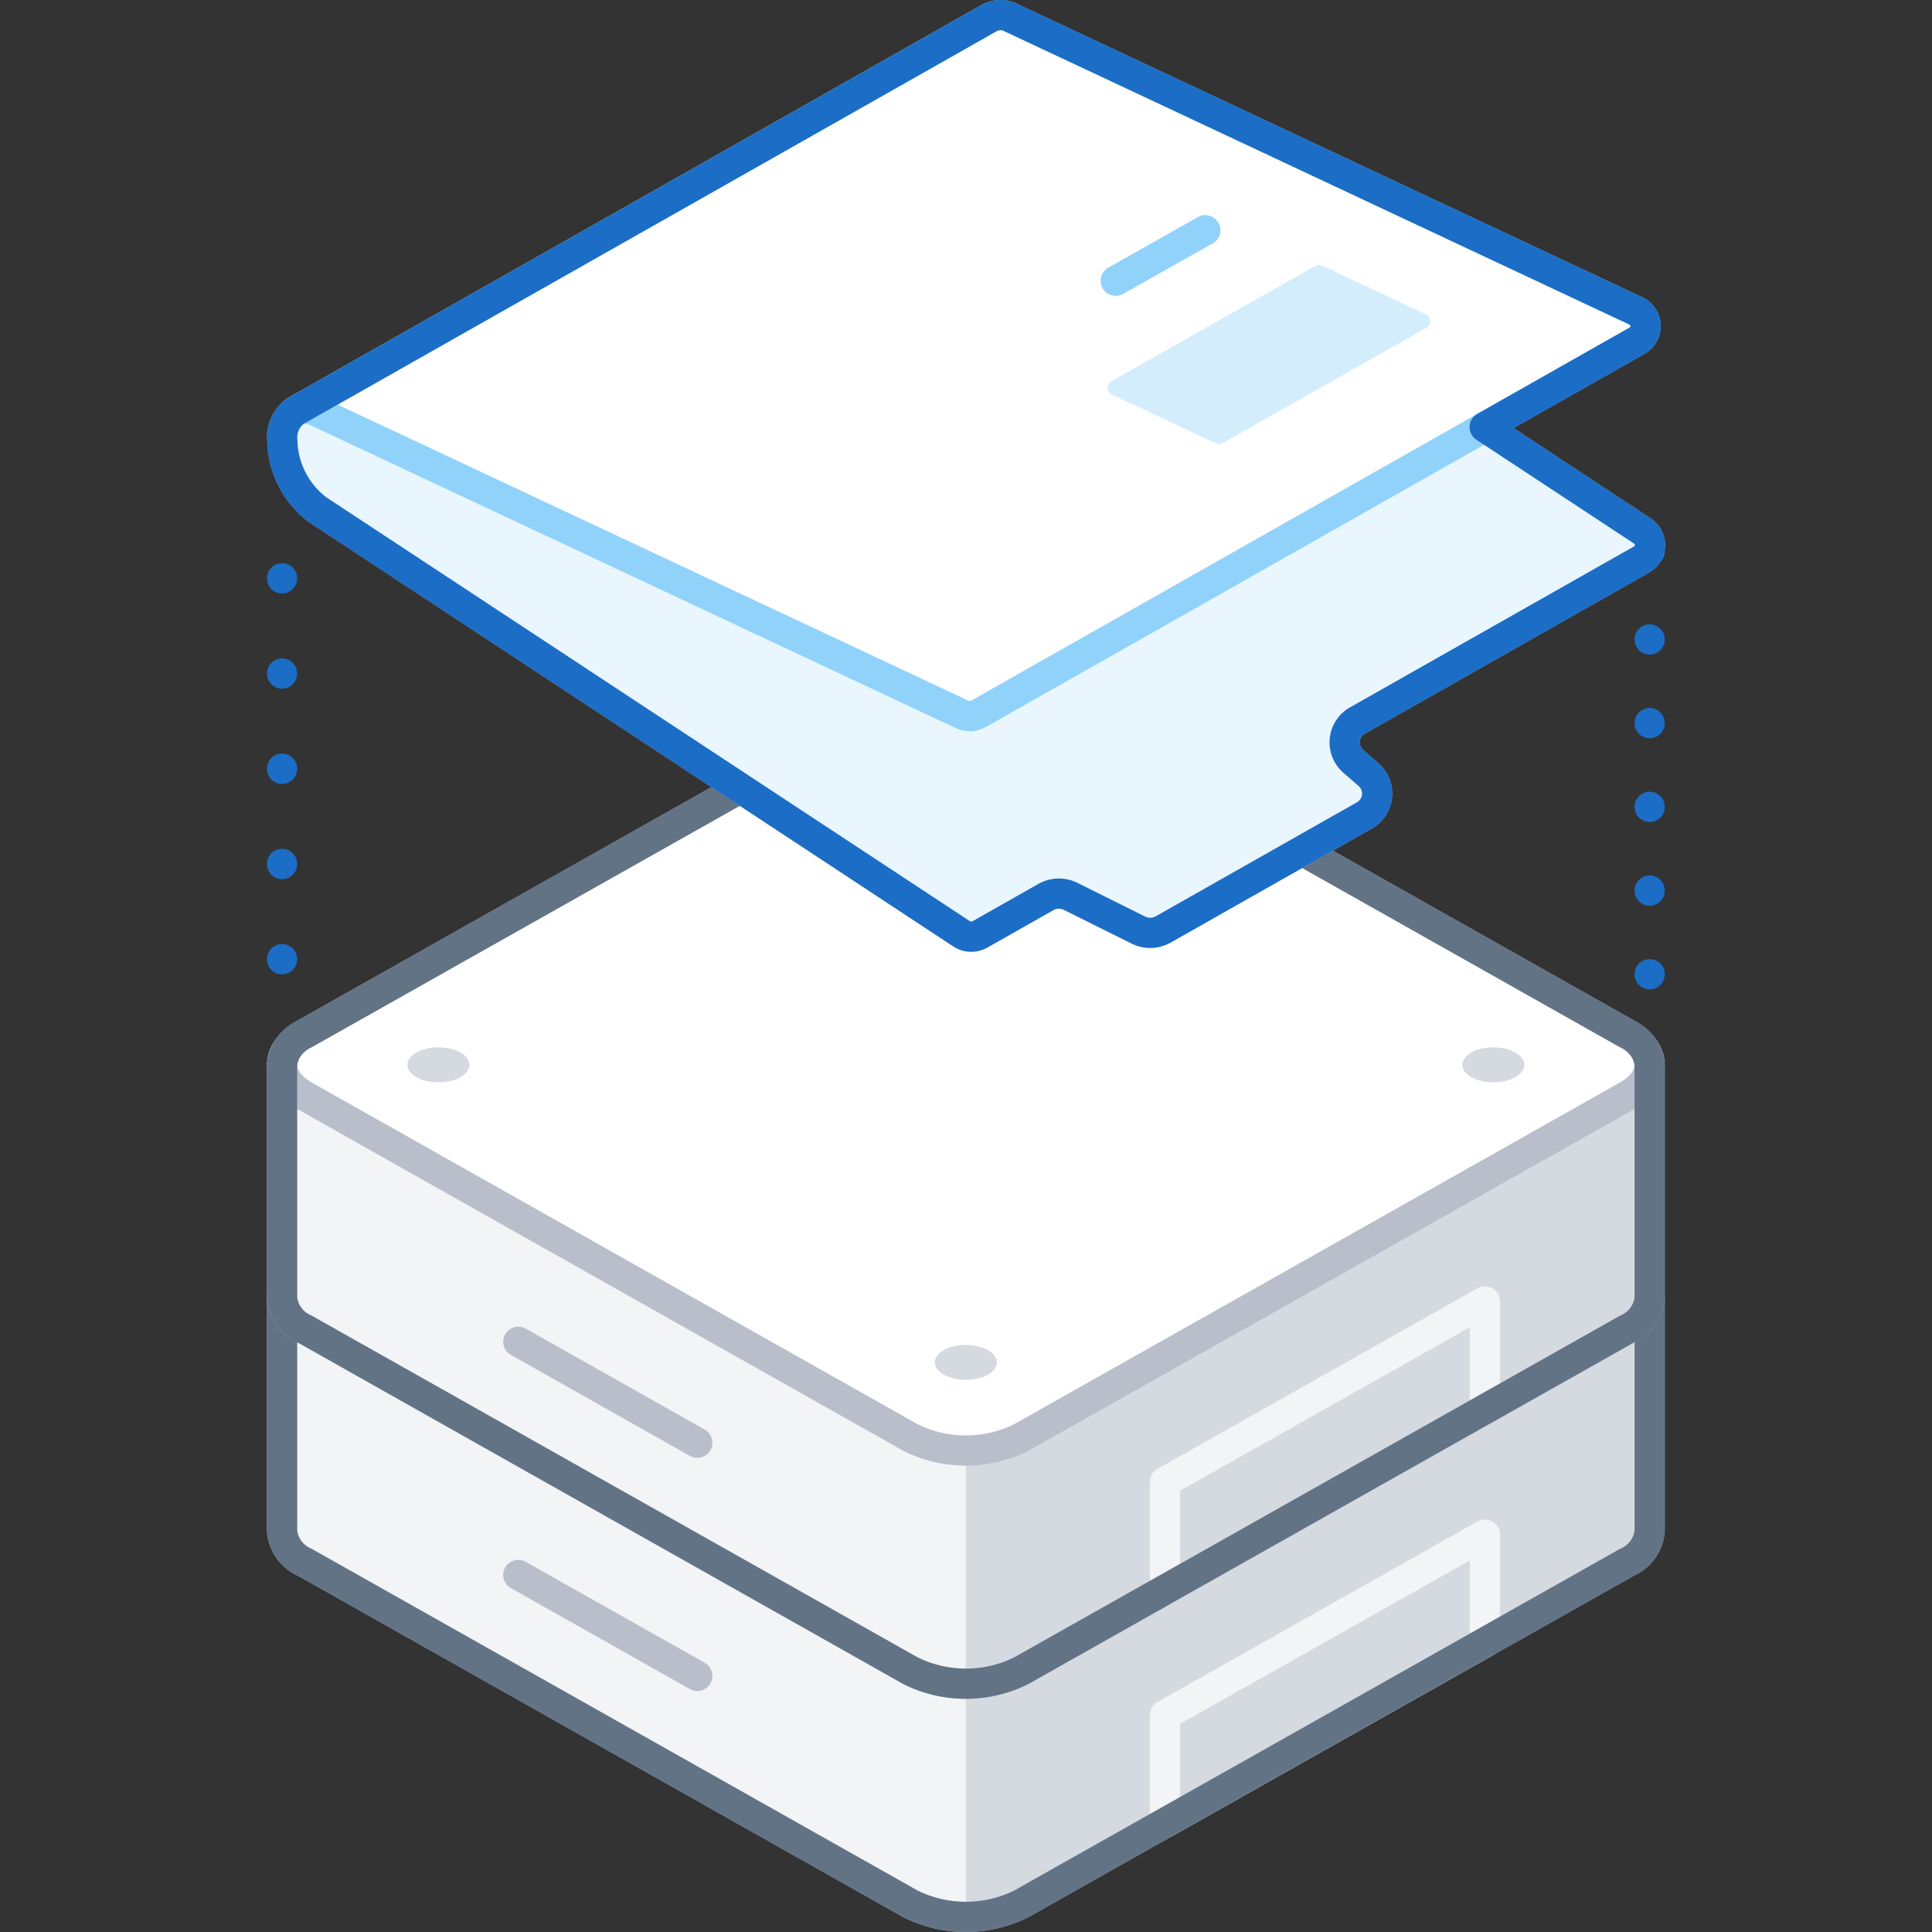
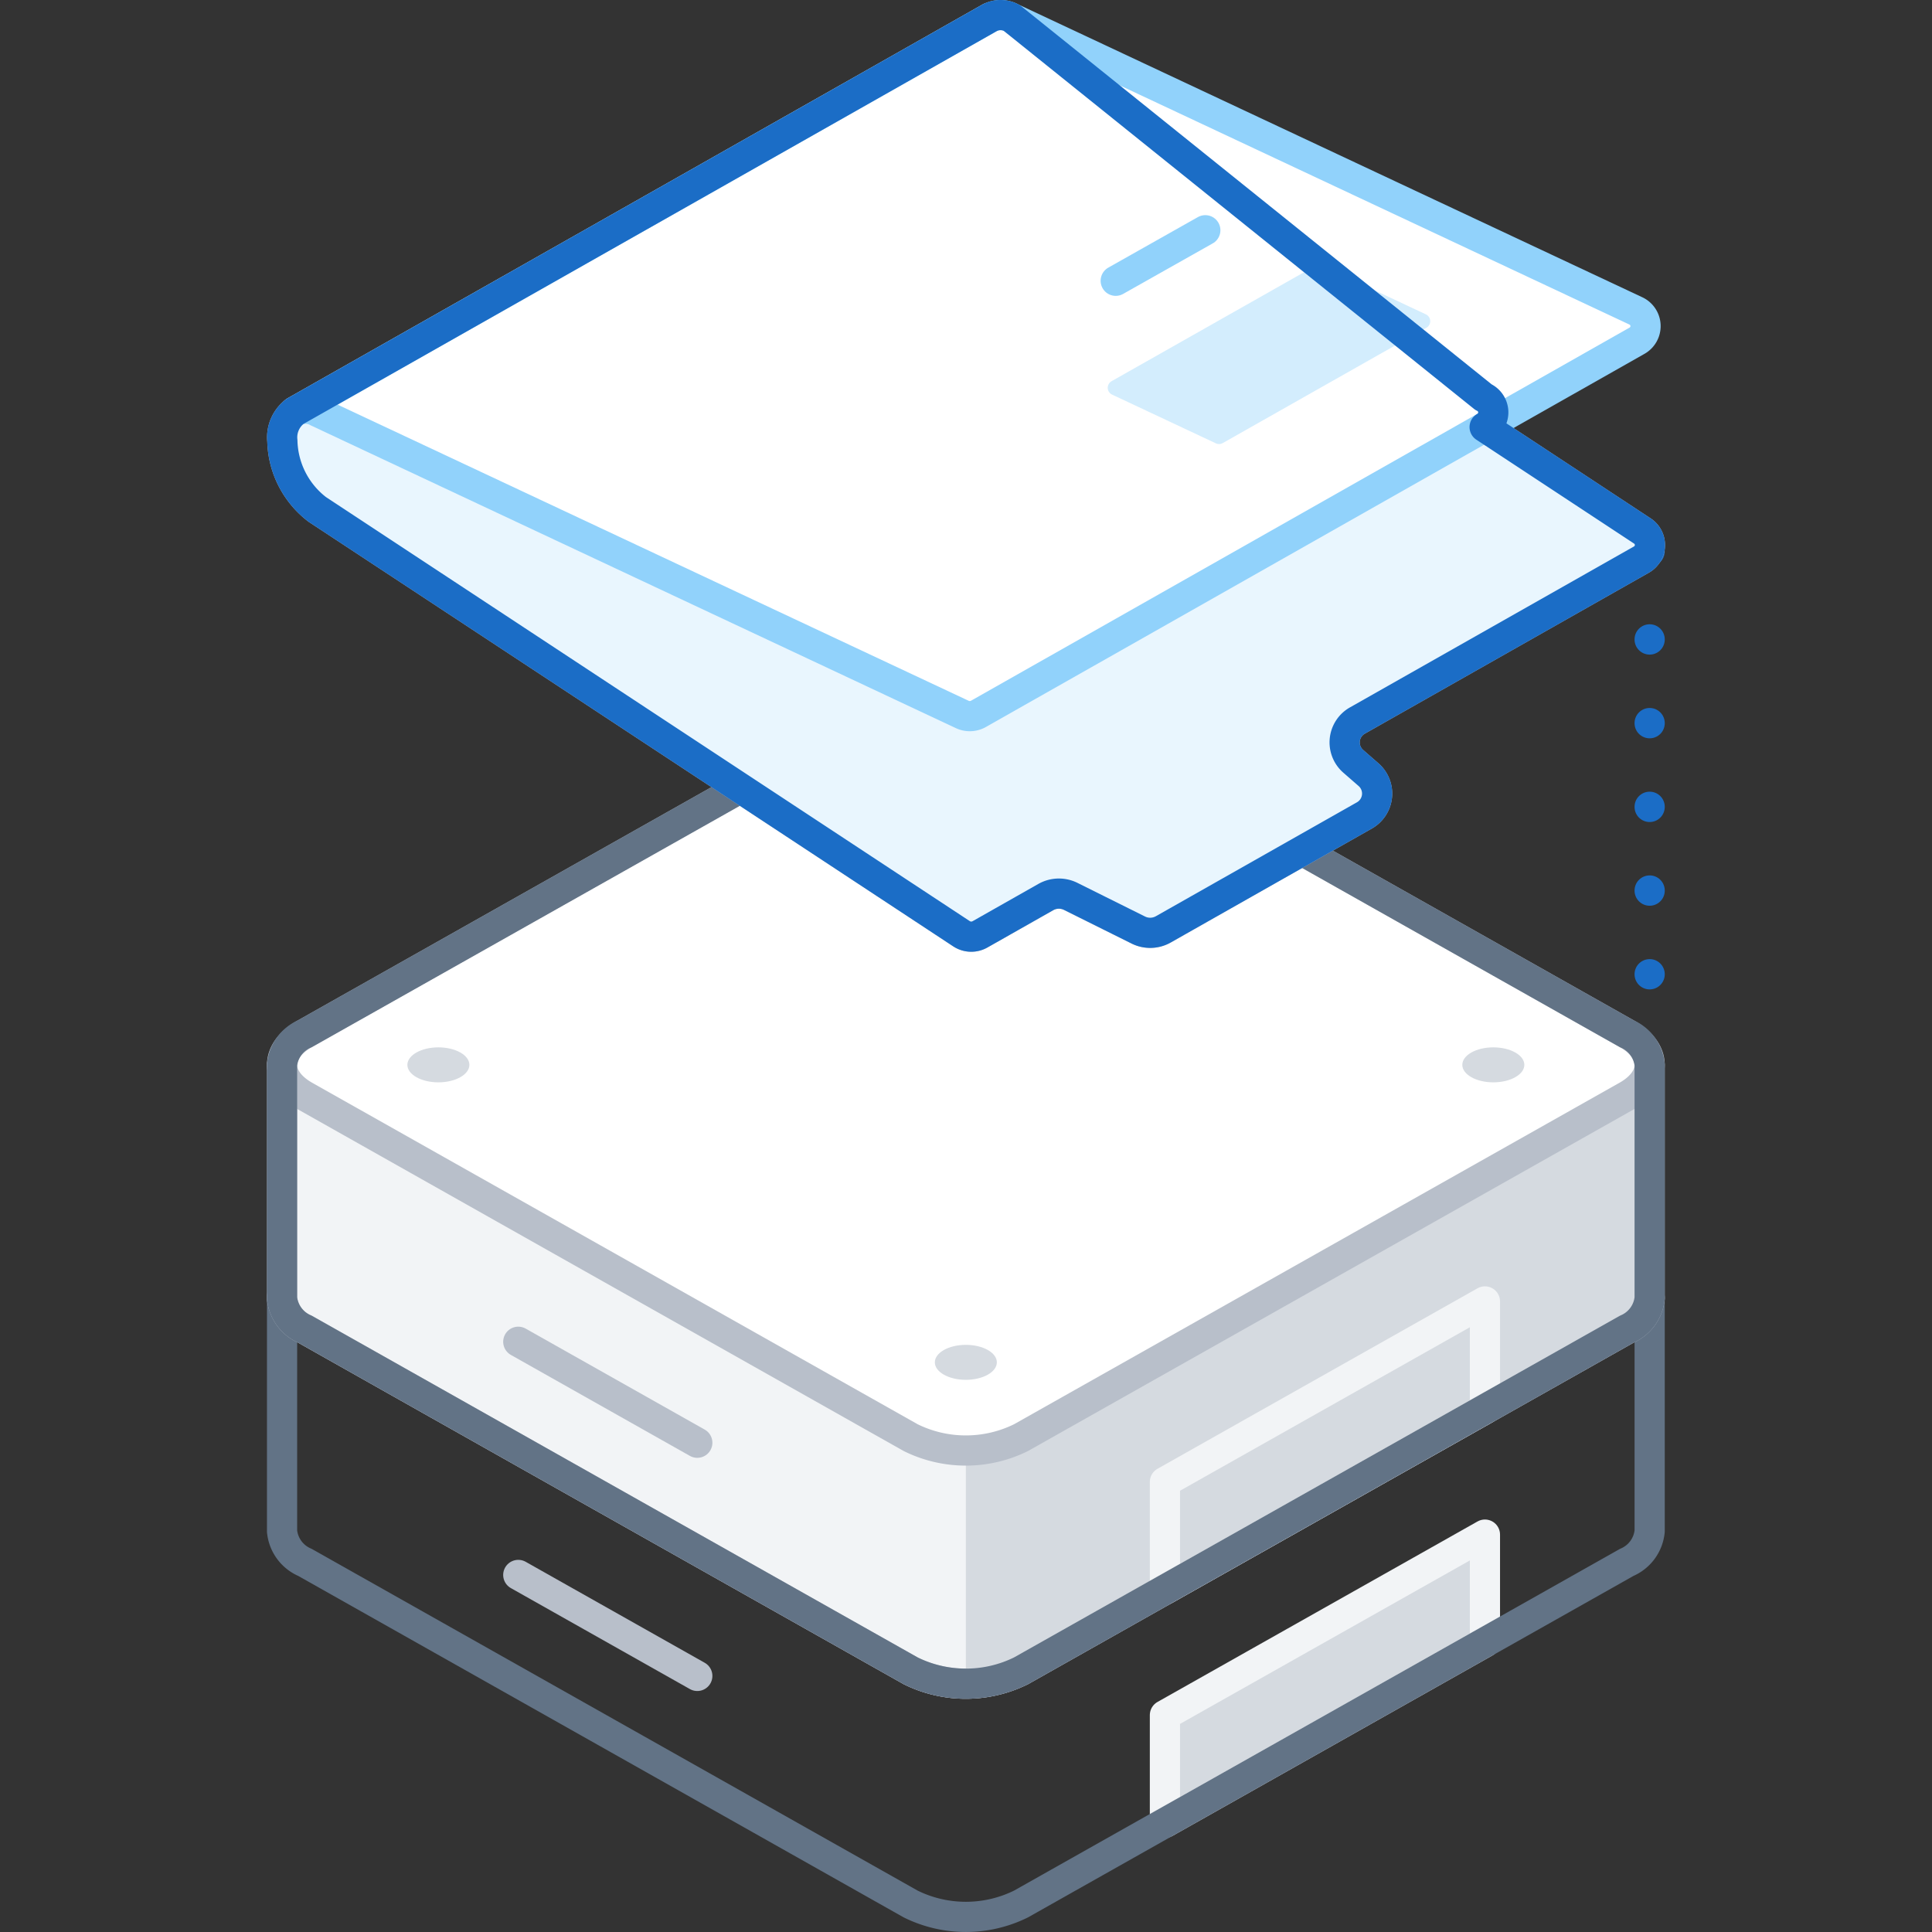
<svg xmlns="http://www.w3.org/2000/svg" id="Layer_1" data-name="Layer 1" width="128" height="128" viewBox="0 0 128 128">
  <rect x="0" y="0" width="128" height="128" fill="#333333" stroke="none" />
  <g>
    <g>
-       <path d="M84.043,85.999l-16.396-9.247a8.254,8.254,0,0,0-7.314,0l-16.396,9.247H18.687v15.449a2.512,2.512,0,0,0,1.515,2.063l40.131,22.633a8.254,8.254,0,0,0,7.314,0l40.131-22.633a2.512,2.512,0,0,0,1.516-2.063V85.999Z" fill="#f2f4f6" stroke="#b8bfca" stroke-linecap="round" stroke-linejoin="round" stroke-width="2" />
-       <path d="M67.647,126.144l40.131-22.634a2.508,2.508,0,0,0,1.515-2.063V85.998h-25.25l-16.396-9.247A7.621,7.621,0,0,0,63.99,75.897v51.102a7.625,7.625,0,0,0,3.657-.854Z" fill="#d5dae0" />
      <path d="M46.198,111.034l-11.861-6.69" fill="none" stroke="#b8bfca" stroke-linecap="round" stroke-linejoin="round" stroke-width="2" />
      <path d="M107.779,83.936,67.647,61.303a8.253,8.253,0,0,0-7.314,0L20.202,83.936c-2.02,1.139-2.02,2.986,0,4.125l40.131,22.634a8.254,8.254,0,0,0,7.314,0l40.131-22.634C109.799,86.922,109.799,85.076,107.779,83.936Z" fill="#fff" stroke="#b8bfca" stroke-linecap="round" stroke-linejoin="round" stroke-width="2" />
      <path d="M98.381,108.811,77.179,120.768v-7.138l21.202-11.958Z" fill="#d5dae0" stroke="#f2f4f6" stroke-linecap="round" stroke-linejoin="round" stroke-width="2" />
      <path d="M107.779,83.936,67.647,61.303a8.254,8.254,0,0,0-7.314,0L20.202,83.936A2.512,2.512,0,0,0,18.687,85.999v15.449a2.512,2.512,0,0,0,1.515,2.063l40.131,22.633a8.254,8.254,0,0,0,7.314,0l40.131-22.633a2.512,2.512,0,0,0,1.516-2.063V85.999a2.511,2.511,0,0,0-1.516-2.063Z" fill="none" stroke="#627386" stroke-linecap="round" stroke-linejoin="round" stroke-width="2" />
      <path d="M98.936,87.157c1.135,0,2.055-.519,2.055-1.159s-.92-1.159-2.055-1.159-2.054.519-2.054,1.159S97.802,87.157,98.936,87.157Z" fill="#d5dae0" />
-       <path d="M63.99,106.866c1.135,0,2.054-.519,2.054-1.159s-.92-1.159-2.054-1.159-2.054.519-2.054,1.159S62.856,106.866,63.99,106.866Z" fill="#d5dae0" />
      <path d="M63.99,67.448c1.135,0,2.054-.519,2.054-1.159s-.92-1.159-2.054-1.159-2.054.519-2.054,1.159S62.856,67.448,63.99,67.448Z" fill="#d5dae0" />
      <path d="M29.044,87.157c1.135,0,2.054-.519,2.054-1.159s-.92-1.159-2.054-1.159-2.054.519-2.054,1.159S27.91,87.157,29.044,87.157Z" fill="#d5dae0" />
    </g>
    <g>
      <path d="M84.043,70.55,67.647,61.303a8.255,8.255,0,0,0-7.314,0L43.937,70.55h-25.25V85.999a2.511,2.511,0,0,0,1.515,2.063l40.131,22.633a8.254,8.254,0,0,0,7.314,0l40.131-22.633a2.511,2.511,0,0,0,1.516-2.063V70.55Z" fill="#f2f4f6" stroke="#b8bfca" stroke-linecap="round" stroke-linejoin="round" stroke-width="2" />
      <path d="M67.647,110.695l40.131-22.634a2.508,2.508,0,0,0,1.515-2.063V70.55h-25.25l-16.396-9.247a7.62,7.62,0,0,0-3.657-.854V111.55a7.625,7.625,0,0,0,3.657-.854Z" fill="#d5dae0" />
      <path d="M46.198,95.585l-11.861-6.69" fill="none" stroke="#b8bfca" stroke-linecap="round" stroke-linejoin="round" stroke-width="2" />
      <path d="M107.778,68.487,67.647,45.854a8.253,8.253,0,0,0-7.314,0L20.202,68.487c-2.02,1.139-2.02,2.986,0,4.125L60.333,95.246a8.254,8.254,0,0,0,7.314,0l40.131-22.634C109.799,71.474,109.799,69.627,107.778,68.487Z" fill="#fff" stroke="#b8bfca" stroke-linecap="round" stroke-linejoin="round" stroke-width="2" />
      <path d="M98.381,93.362,77.179,105.319V98.182L98.381,86.223Z" fill="#d5dae0" stroke="#f2f4f6" stroke-linecap="round" stroke-linejoin="round" stroke-width="2" />
      <path d="M107.778,68.487,67.647,45.854a8.254,8.254,0,0,0-7.314,0L20.202,68.487A2.512,2.512,0,0,0,18.687,70.55V85.999a2.511,2.511,0,0,0,1.515,2.063l40.131,22.633a8.254,8.254,0,0,0,7.314,0l40.131-22.633a2.511,2.511,0,0,0,1.516-2.063V70.55a2.511,2.511,0,0,0-1.516-2.062Z" fill="none" stroke="#627386" stroke-linecap="round" stroke-linejoin="round" stroke-width="2" />
      <path d="M98.936,71.708c1.135,0,2.055-.519,2.055-1.159s-.92-1.159-2.055-1.159-2.054.519-2.054,1.159S97.801,71.708,98.936,71.708Z" fill="#d5dae0" />
      <path d="M63.99,91.417c1.135,0,2.054-.519,2.054-1.159S65.125,89.1,63.99,89.1s-2.054.519-2.054,1.159S62.855,91.417,63.99,91.417Z" fill="#d5dae0" />
      <path d="M63.99,51.999c1.135,0,2.054-.519,2.054-1.159s-.92-1.159-2.054-1.159-2.054.519-2.054,1.159S62.855,51.999,63.99,51.999Z" fill="#d5dae0" />
      <path d="M29.044,71.708c1.135,0,2.054-.519,2.054-1.159s-.92-1.159-2.054-1.159S26.99,69.91,26.99,70.55,27.91,71.708,29.044,71.708Z" fill="#d5dae0" />
    </g>
    <path d="M109.293,36.026v.505" fill="none" stroke="#1b6dc6" stroke-linecap="round" stroke-linejoin="round" stroke-width="2" />
    <path d="M108.74,37.079a1.108,1.108,0,0,0,.572-.933,1.104,1.104,0,0,0-.125-.552,1.115,1.115,0,0,0-.381-.419L67.045,7.669a5.889,5.889,0,0,1-2.31-4.538A2.163,2.163,0,0,1,65.569,1.18l.025-.015L19.565,27.244l-.025.015a2.163,2.163,0,0,0-.834,1.951,5.889,5.889,0,0,0,2.31,4.538L63.704,61.864a1.174,1.174,0,0,0,1.221.041l4.363-2.472a1.762,1.762,0,0,1,1.65-.044l4.481,2.23a1.762,1.762,0,0,0,1.649-.044l13.31-7.541a1.664,1.664,0,0,0,.283-2.717l-.999-.871a1.664,1.664,0,0,1,.283-2.716Z" fill="#f2f4f6" stroke="#b8bfca" stroke-linecap="round" stroke-linejoin="round" stroke-width="2" />
    <path d="M108.74,37.079a1.108,1.108,0,0,0,.572-.933,1.104,1.104,0,0,0-.125-.552,1.115,1.115,0,0,0-.381-.419L67.045,7.669a5.889,5.889,0,0,1-2.31-4.538A2.163,2.163,0,0,1,65.569,1.18l.025-.015L19.565,27.244l-.025.015a2.163,2.163,0,0,0-.834,1.951,5.889,5.889,0,0,0,2.31,4.538L63.704,61.864a1.174,1.174,0,0,0,1.221.041l4.363-2.472a1.762,1.762,0,0,1,1.65-.044l4.481,2.23a1.762,1.762,0,0,0,1.649-.044l13.31-7.541a1.664,1.664,0,0,0,.283-2.717l-.999-.871a1.664,1.664,0,0,1,.283-2.716Z" fill="#e9f6fe" />
    <path d="M64.828,47.294l43.62-24.715a1.112,1.112,0,0,0-.079-1.986L67.045,1.199A1.533,1.533,0,0,0,65.569,1.18l.025-.015L19.566,27.244l-.025.015a1.533,1.533,0,0,1,1.476.019l42.736,20.057a1.175,1.175,0,0,0,1.076-.041Z" fill="#fff" stroke="#91d2fb" stroke-linecap="round" stroke-linejoin="round" stroke-width="2" />
    <path d="M87.381,18.053,73.89,25.691l6.876,3.228,13.491-7.639Z" fill="#d3edfd" stroke="#d3edfd" stroke-linecap="round" stroke-linejoin="round" />
-     <path d="M108.806,35.175,98.361,28.295l10.088-5.716a1.115,1.115,0,0,0,.572-1.017,1.111,1.111,0,0,0-.651-.968L67.045,1.199a1.534,1.534,0,0,0-1.476-.02l.025-.015-.006.004.006-.004L19.566,27.244l-.025.015a2.164,2.164,0,0,0-.834,1.951,5.889,5.889,0,0,0,2.31,4.538L63.704,61.864a1.173,1.173,0,0,0,1.221.041l4.363-2.473a1.762,1.762,0,0,1,1.65-.044l4.481,2.23a1.762,1.762,0,0,0,1.65-.044l13.31-7.541a1.664,1.664,0,0,0,.283-2.717l-.999-.871a1.664,1.664,0,0,1,.283-2.717L108.74,37.079a1.108,1.108,0,0,0,.572-.933,1.104,1.104,0,0,0-.125-.552,1.115,1.115,0,0,0-.381-.419Z" fill="none" stroke="#1b6dc6" stroke-linecap="round" stroke-linejoin="round" stroke-width="2" />
+     <path d="M108.806,35.175,98.361,28.295a1.115,1.115,0,0,0,.572-1.017,1.111,1.111,0,0,0-.651-.968L67.045,1.199a1.534,1.534,0,0,0-1.476-.02l.025-.015-.006.004.006-.004L19.566,27.244l-.025.015a2.164,2.164,0,0,0-.834,1.951,5.889,5.889,0,0,0,2.31,4.538L63.704,61.864a1.173,1.173,0,0,0,1.221.041l4.363-2.473a1.762,1.762,0,0,1,1.65-.044l4.481,2.23a1.762,1.762,0,0,0,1.65-.044l13.31-7.541a1.664,1.664,0,0,0,.283-2.717l-.999-.871a1.664,1.664,0,0,1,.283-2.717L108.74,37.079a1.108,1.108,0,0,0,.572-.933,1.104,1.104,0,0,0-.125-.552,1.115,1.115,0,0,0-.381-.419Z" fill="none" stroke="#1b6dc6" stroke-linecap="round" stroke-linejoin="round" stroke-width="2" />
    <path d="M79.855,15.254l-5.936,3.348" fill="none" stroke="#91d2fb" stroke-linecap="round" stroke-linejoin="round" stroke-width="2" />
  </g>
-   <path d="M18.687,37.31a1,1,0,0,1,1,1V38.32a1,1,0,0,1-2,0V38.31A1,1,0,0,1,18.687,37.31Zm0,6.309a1,1,0,0,1,1,1v.011a1,1,0,0,1-2,0v-.011A1,1,0,0,1,18.687,43.618Zm0,6.309a1,1,0,0,1,1,1v.011a1,1,0,0,1-2,0v-.011A1,1,0,0,1,18.687,49.927Zm0,6.309a1,1,0,0,1,1,1v.011a1,1,0,0,1-2,0V57.236A1,1,0,0,1,18.687,56.236Zm0,6.309a1,1,0,0,1,1,1V63.55a1,1,0,0,1-2,0v-.005A1,1,0,0,1,18.687,62.545Z" fill="#1b6dc6" fill-rule="evenodd" />
  <path d="M109.294,41.36a1,1,0,0,1,1,1v.009a1,1,0,1,1-2,0V42.36A1,1,0,0,1,109.294,41.36Zm0,5.546a1,1,0,0,1,1,1v.009a1,1,0,1,1-2,0V47.906A1,1,0,0,1,109.294,46.906Zm0,5.546a1,1,0,0,1,1,1v.009a1,1,0,0,1-2,0v-.009A1,1,0,0,1,109.294,52.452Zm0,5.546a1,1,0,0,1,1,1v.009a1,1,0,0,1-2,0v-.009A1,1,0,0,1,109.294,57.999Zm0,5.546a1,1,0,0,1,1,1V64.55a1,1,0,0,1-2,0v-.005A1,1,0,0,1,109.294,63.545Z" fill="#1b6dc6" fill-rule="evenodd" />
</svg>